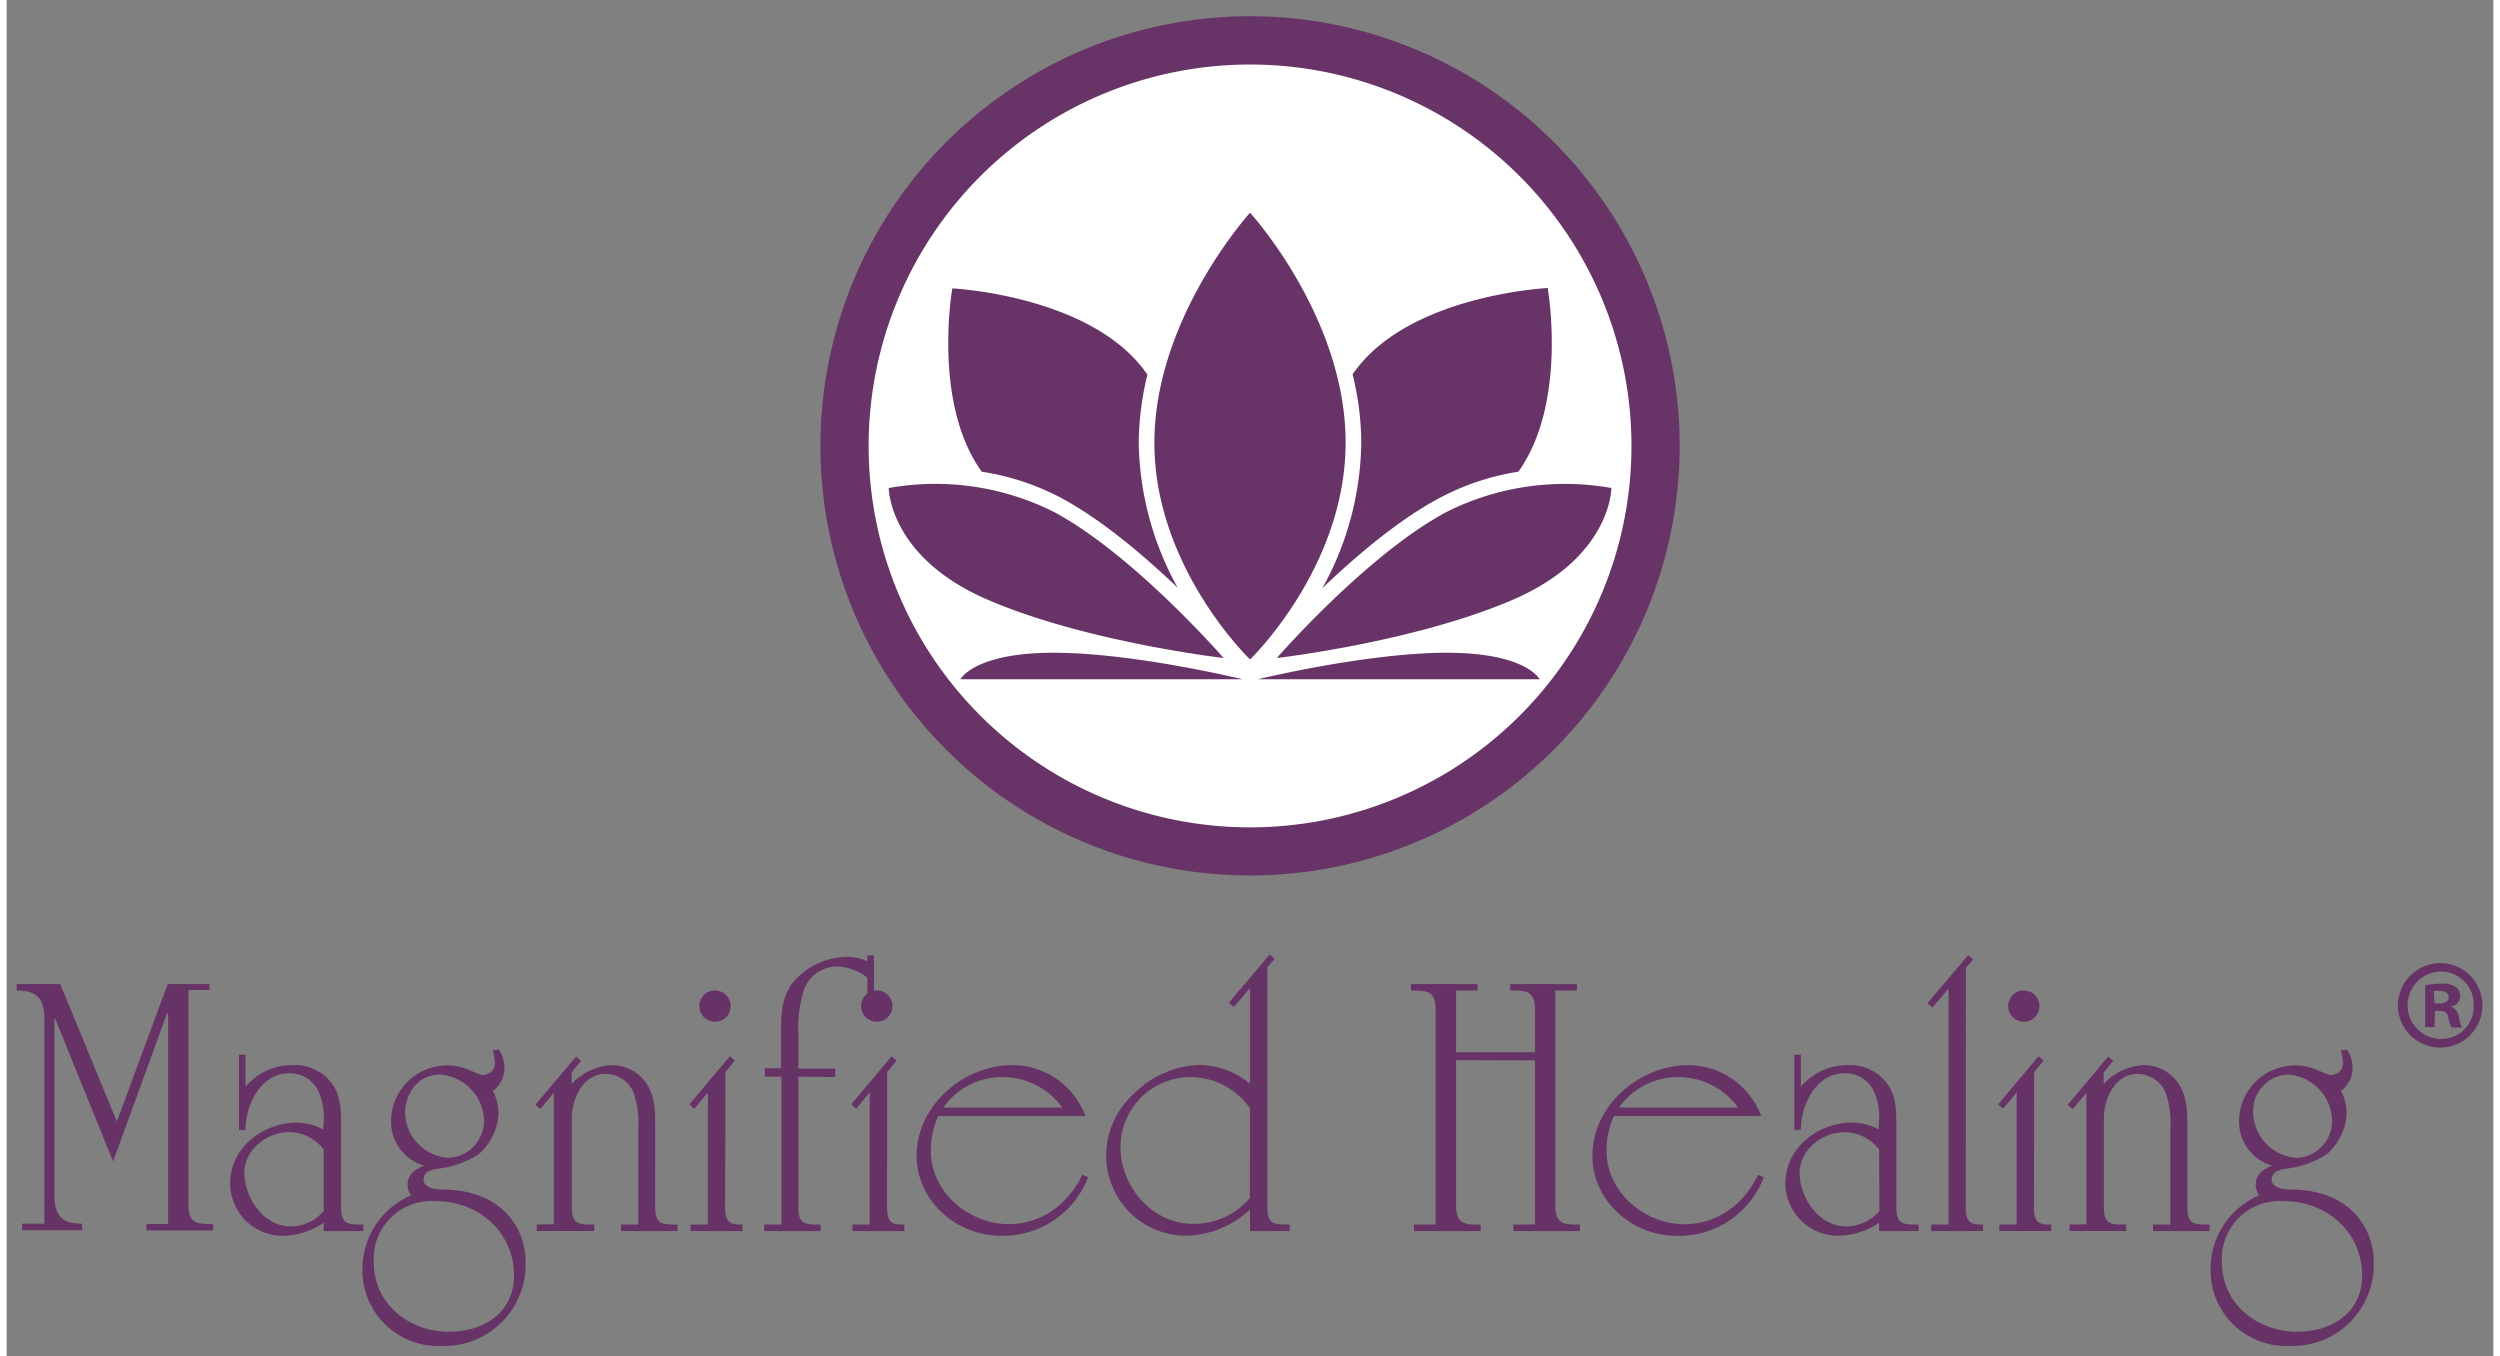
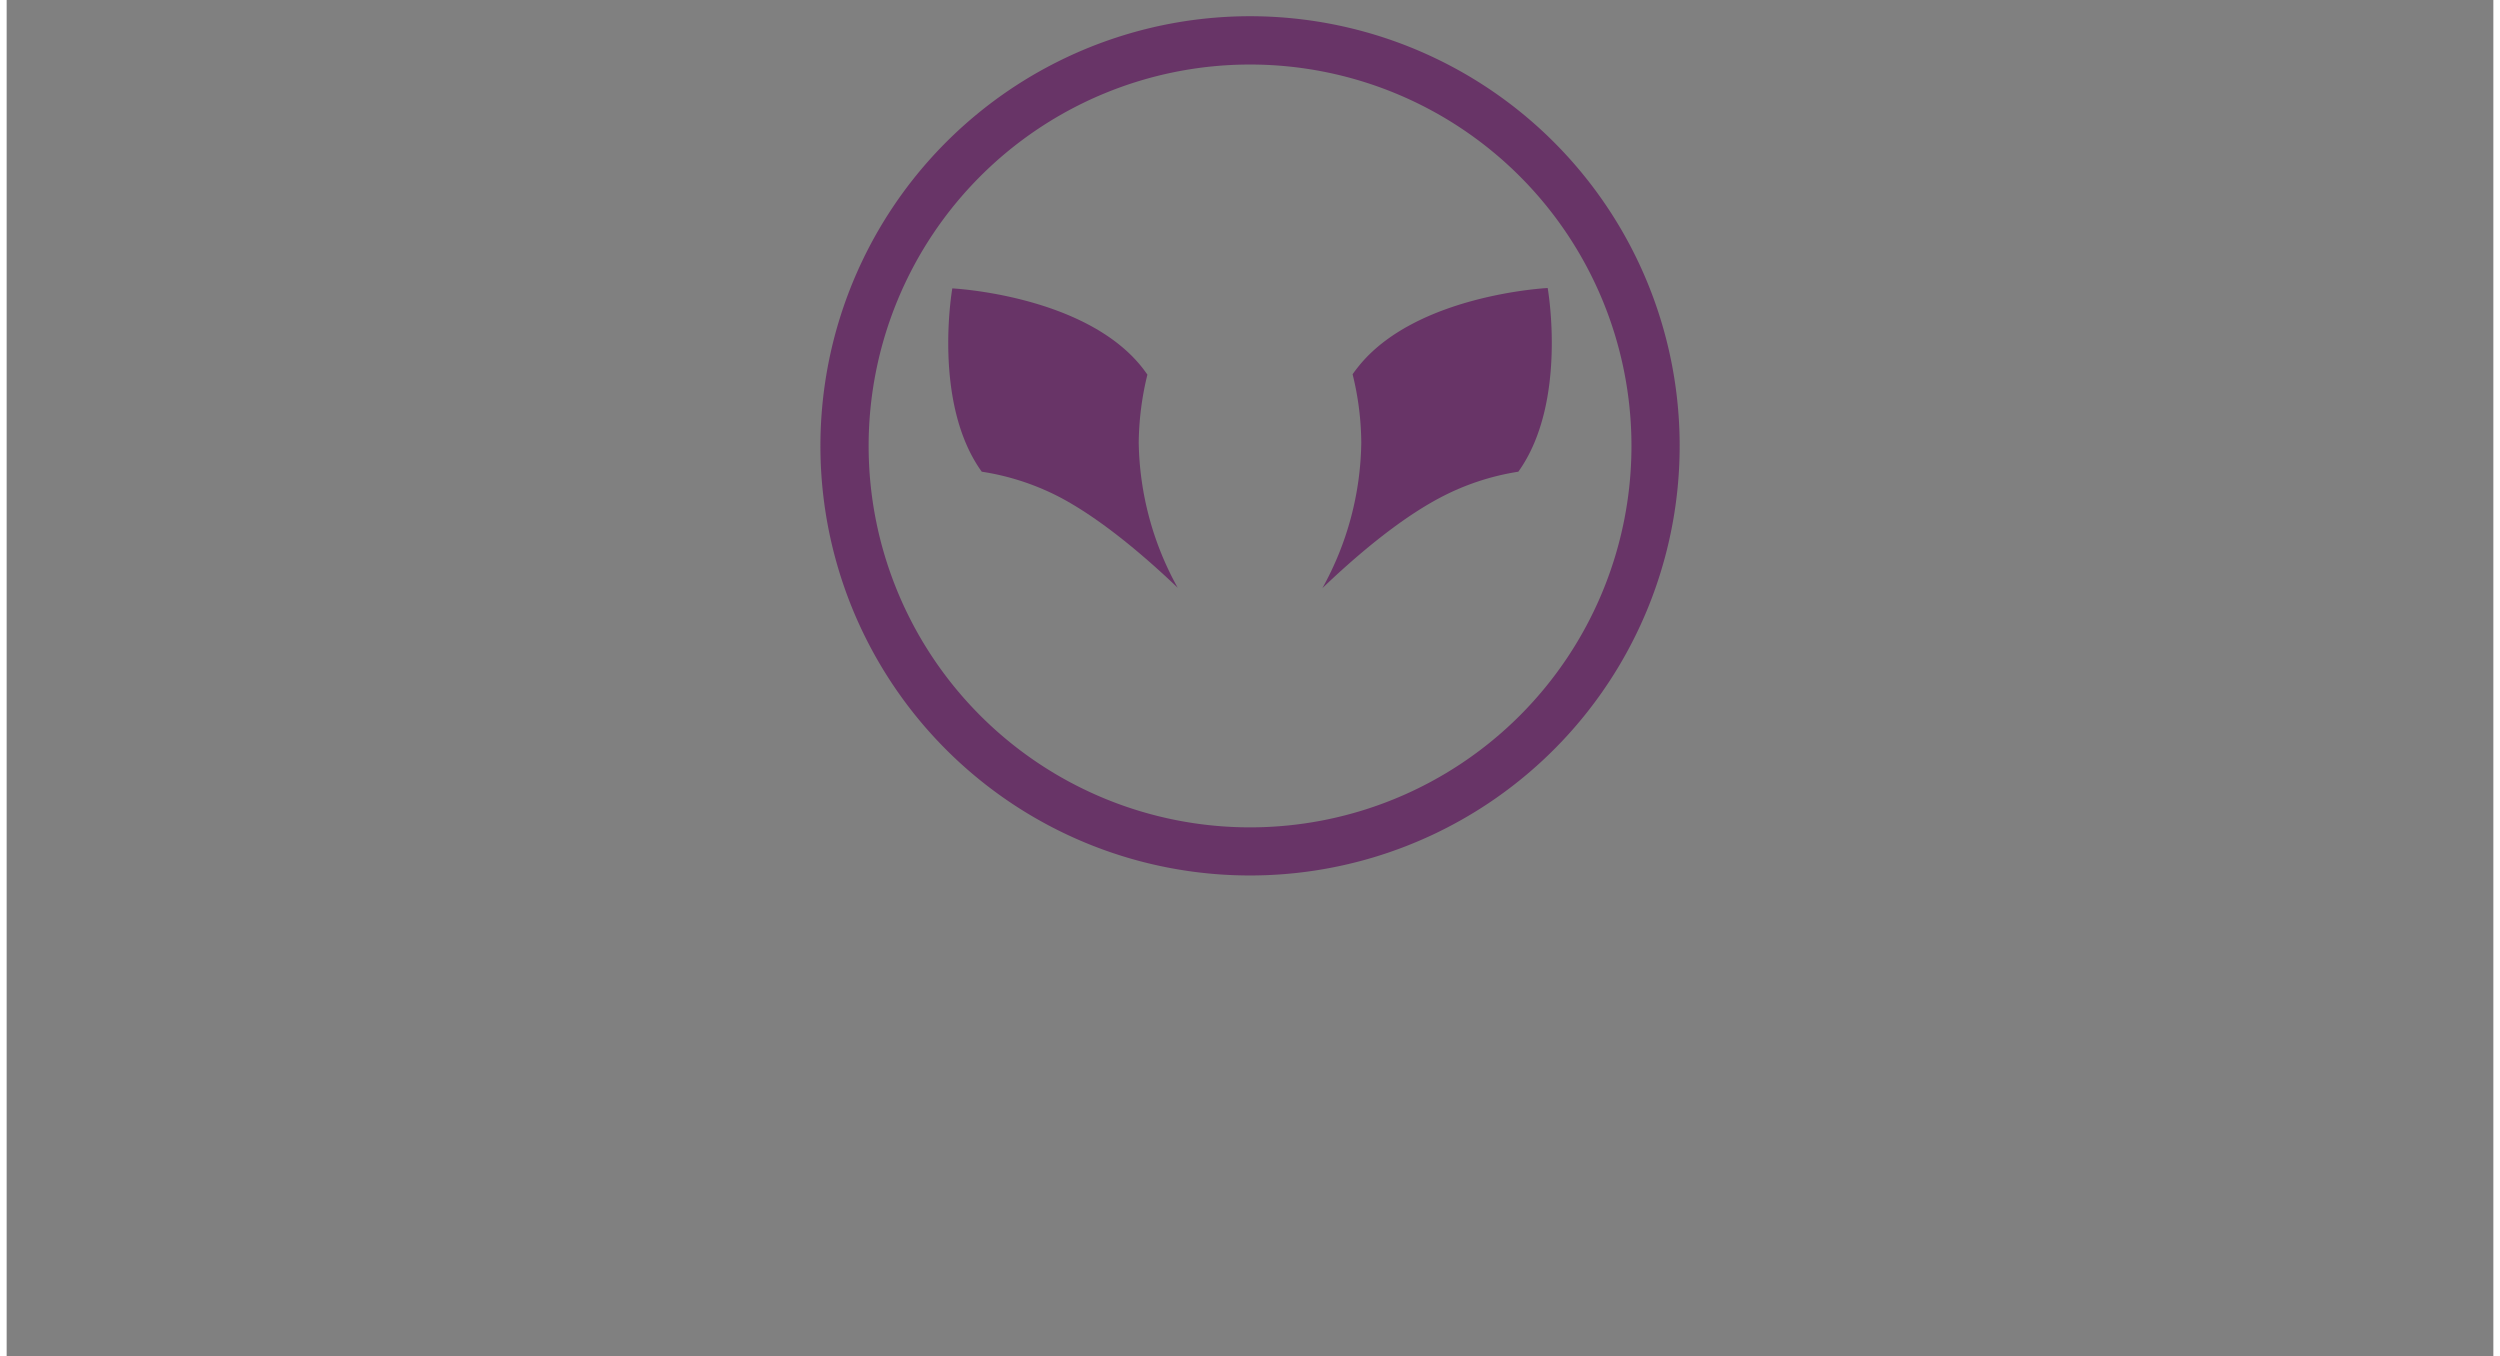
<svg xmlns="http://www.w3.org/2000/svg" viewBox="0 0 263.59 143.78" width="265">
  <rect x="0" y="0" width="263.59" height="143.78" fill="#808080" stroke="none" />
  <g fill="#673366">
-     <path d="M21.52 104.94h-2.25v23c.09 1.68.86 1.84 2.62 1.8v.69h-7.07v-.69h2.29v-22.31H17l-5.72 15.68L5.15 108h-.09v18.71c0 2.57 1.27 3 2.94 3v.69H1.63v-.69H4V108c0-2.57-1.26-3-2.94-3v-.69h4.62l6 14.57 5.39-14.57h4.41zm12.09 24.67a7.93 7.93 0 01-4.25 1.39 5.57 5.57 0 01-5.67-5.59c0-3.76 3.51-6.41 7.06-6.41a6 6 0 012.82.73v-.49a6.77 6.77 0 00-.53-3.59 3.34 3.34 0 00-3.11-1.88c-3 0-4.61 3.35-4.61 6h-.69v-7.97h.69v3.39a6.45 6.45 0 014.94-2.29 4.93 4.93 0 014.33 2.1c.9 1.34.86 3.06.86 4.65V128c0 1.84.81 1.8 2.37 1.8v.69h-4.21zm0-7.76a4.69 4.69 0 00-3.55-1.85c-2.62 0-5 2-4.86 4.57s2.12 5.43 4.9 5.43a4.62 4.62 0 003.51-1.63zm18.58-10.58a3.68 3.68 0 01.57 2 3 3 0 01-1.22 2.37c1.59 3-.41 5.84-1.55 6.74a10.25 10.25 0 01-4.33 1.51c-.66.12-1.47.32-1.47 1.14 0 1 1.55 1.06 2.24 1.06 6.29.13 8.58 4.33 8.58 7.64a8.64 8.64 0 01-9 8.94 8 8 0 01-8.29-8.21 8.46 8.46 0 015.15-7.75 1.9 1.9 0 01-.37-1.15c0-1.1.86-1.67 1.76-2a4.83 4.83 0 01-3.51-4.74 5.92 5.92 0 016-5.88c2 0 3 1 3.72 1a1.27 1.27 0 001.3-1.22 8.43 8.43 0 00-.24-1.39zm-13.27 22.58c0 4.41 3.84 7.35 8 7.31 3.72 0 6.95-2.08 6.86-6.12-.08-4.29-3.55-7.72-8.37-7.72a6.12 6.12 0 00-6.49 6.53zm11.68-14.94a5 5 0 00-4.7-5c-2.24 0-3.63 1.92-3.67 4a4.91 4.91 0 004.65 4.82 3.94 3.94 0 003.72-3.82zm7.4 10.86v-13.93l-1.43 1.72-.53-.45 4.32-5.11.53.45-1 1.23v1.22a6.23 6.23 0 014.25-2 4.49 4.49 0 013.71 2c.94 1.47.9 3.15.9 4.82V128c0 1.84.82 1.8 2.37 1.8v.69h-6v-.69h1.83v-10.2a9.78 9.78 0 00-.49-3.76 3.22 3.22 0 00-3-2c-2.37 0-3.55 2.62-3.55 4.66v9.5c0 1.84.82 1.8 2.37 1.8v.69h-6.09v-.69zM76.16 128c0 1.84.82 1.8 1.84 1.8v.69h-5.51v-.69h1.84v-14l-1.43 1.72-.53-.45 4.29-5.11.53.45-1 1.23zm-2.73-21.48a1.66 1.66 0 013.31 0 1.66 1.66 0 11-3.31 0zm10.49 7.61V128c0 1.84.82 1.8 2.37 1.8v.69h-6v-.69h1.84v-15.67h-1.76v-.9h1.72v-3.06c0-2.17-.13-4.33 1.34-6.13a7.64 7.64 0 015.48-2.61 5.68 5.68 0 012.32.45v-.61h.7V108h-.7v-4.37a5.5 5.5 0 00-3.1-1.18 3.71 3.71 0 00-3.59 2.41 13 13 0 00-.62 4.74v3.67h3.92v.9z" />
-     <path d="M93.32 128c0 1.84.81 1.8 1.83 1.8v.69h-5.51v-.69h1.84v-14l-1.43 1.72-.53-.45 4.29-5.11.53.45-1 1.23zm-2.74-21.48a1.66 1.66 0 013.31 0 1.66 1.66 0 11-3.31 0zm24.05 18.27a9.64 9.64 0 01-9.27 6.2c-4.65 0-8.9-3.67-8.9-8.49 0-5.35 5-9.6 10.17-9.6a8.29 8.29 0 017.72 5.39h-15.6a8.49 8.49 0 00-.78 3.47c-.16 4.42 3.84 7.93 8.17 8 3.59 0 6.33-2.09 7.88-5.23zm-2.73-7.39a7.8 7.8 0 00-6.37-3.23 7.64 7.64 0 00-6.25 3.23zm19.89 10.82a10.31 10.31 0 01-6.7 2.77 8.49 8.49 0 01-8.54-8.37 8.88 8.88 0 013-6.74 10.26 10.26 0 016.94-3 8.65 8.65 0 015.31 2v-10.14l-1.72 2-.53-.45 4.33-5.11.53.45-.78.9V128c0 1.84.82 1.8 2.37 1.8v.69h-4.2zm0-10.74a7.74 7.74 0 00-6.33-3.31 7.42 7.42 0 00-7.39 7.43c0 4.21 3.38 8.13 7.71 8.13a7.8 7.8 0 006-2.74zm21.85-5.11V128c.08 1.68.85 1.84 2.61 1.8v.69h-7.07v-.69h2.29v-23c-.08-1.68-.86-1.84-2.61-1.8v-.69h7.06v.69h-2.28v6.53H162v-4.73c-.08-1.68-.86-1.84-2.62-1.8v-.69h7.07v.69h-2.29v23c.08 1.68.86 1.84 2.61 1.8v.69h-7.06v-.69H162v-17.4zm32.62 12.42A9.64 9.64 0 01177 131c-4.66 0-8.91-3.67-8.91-8.49 0-5.35 5-9.6 10.17-9.6a8.28 8.28 0 017.72 5.39h-15.6a8.49 8.49 0 00-.78 3.47c-.16 4.42 3.84 7.93 8.17 8 3.6 0 6.33-2.09 7.88-5.23zm-2.73-7.39a7.8 7.8 0 00-6.37-3.23 7.64 7.64 0 00-6.25 3.23zm14.95 12.21a7.93 7.93 0 01-4.25 1.38 5.58 5.58 0 01-5.68-5.59c0-3.76 3.52-6.41 7.07-6.41a6 6 0 012.82.73v-.49a6.77 6.77 0 00-.53-3.59 3.35 3.35 0 00-3.11-1.88c-3 0-4.61 3.35-4.61 6h-.7v-7.96h.7v3.39a6.45 6.45 0 014.94-2.29 4.93 4.93 0 014.33 2.13c.89 1.34.85 3.06.85 4.65V128c0 1.84.82 1.8 2.37 1.8v.69h-4.2zm0-7.76a4.69 4.69 0 00-3.56-1.84c-2.61 0-5 2-4.86 4.57S192.19 130 195 130a4.62 4.62 0 003.51-1.63zm9.19 6.15c0 1.84.81 1.8 1.83 1.8v.69H204v-.69h1.84v-25l-1.72 2-.53-.45 4.33-5.1.53.44-.77.9zm7.22 0c0 1.84.82 1.8 1.84 1.8v.69h-5.51v-.69h1.84v-14l-1.43 1.72-.53-.45 4.28-5.11.54.45-1 1.23zm-2.73-21.48a1.66 1.66 0 013.31 0 1.66 1.66 0 11-3.31 0zm8.29 23.25v-13.93l-1.45 1.72-.53-.45 4.29-5.11.53.45-1 1.23v1.22a6.23 6.23 0 014.24-2 4.52 4.52 0 013.72 2c.94 1.47.9 3.15.9 4.82V128c0 1.84.81 1.8 2.36 1.8v.69h-6v-.69h1.84v-10.2a9.78 9.78 0 00-.49-3.76 3.23 3.23 0 00-3-2c-2.37 0-3.55 2.62-3.55 4.66v9.5c0 1.84.81 1.8 2.36 1.8v.69h-6v-.69zm27.64-18.5a3.69 3.69 0 01.58 2 3 3 0 01-1.23 2.37c1.59 3-.41 5.84-1.55 6.74a10.25 10.25 0 01-4.33 1.51c-.65.12-1.47.32-1.47 1.14 0 1 1.55 1.06 2.25 1.06 6.29.13 8.57 4.33 8.57 7.64a8.63 8.63 0 01-9 8.94 8 8 0 01-8.29-8.21 8.45 8.45 0 015.14-7.75 2 2 0 01-.36-1.15c0-1.1.85-1.67 1.75-2a4.83 4.83 0 01-3.51-4.74 5.92 5.92 0 016-5.88c2 0 3 1 3.72 1a1.27 1.27 0 001.31-1.22 8.46 8.46 0 00-.25-1.39zm-13.27 22.58c0 4.41 3.84 7.35 8 7.31 3.71 0 6.94-2.08 6.86-6.12-.08-4.29-3.55-7.72-8.37-7.72a6.12 6.12 0 00-6.49 6.53zm11.68-14.94a5 5 0 00-4.69-5 3.83 3.83 0 00-3.68 4 4.91 4.91 0 004.66 4.82 3.93 3.93 0 003.71-3.82zm11.6-16.82a4.48 4.48 0 11-4.63 4.47 4.52 4.52 0 014.6-4.47zm-.06.9a3.57 3.57 0 00.06 7.14 3.41 3.41 0 003.4-3.57 3.45 3.45 0 00-3.43-3.57zm-.68 5.88h-1v-4.43a8.82 8.82 0 011.72-.17 2.47 2.47 0 011.55.36 1.2 1.2 0 01.44 1 1.14 1.14 0 01-.93 1.06v.06c.44.13.68.49.82 1.09a2.85 2.85 0 00.33 1.08h-1.12a3.24 3.24 0 01-.35-1.06c-.09-.49-.36-.7-.93-.7h-.49zm0-2.5h.49c.57 0 1-.19 1-.65s-.3-.68-1-.68a2.39 2.39 0 00-.57 0z" />
-   </g>
-   <circle cx="131.76" cy="47.27" fill="#fff" r="43.72" stroke="#231f20" />
+     </g>
  <path d="M120.92 39.71c-.18-.25-.35-.49-.53-.72-6.08-7.73-20.15-8.42-20.15-8.42S98.1 42.7 103.36 50a26.61 26.61 0 018.38 2.76c4.33 2.31 8.88 6.19 12.39 9.54A32.68 32.68 0 01120 46.94a31.38 31.38 0 01.92-7.23z" fill="#683467" />
-   <path d="M93.5 51.73a28 28 0 0117.5 2.53c8.45 4.51 18 15.49 18 15.49s-14.64-1.69-25.06-6.2S93.5 51.73 93.5 51.73zM131 72s-11.54-2.81-20-2.81-9.9 2.81-9.9 2.81zm.8-2.1s10.13-9.73 10.13-23-10.13-24.35-10.13-24.35-10.14 11.15-10.14 24.39S131.8 69.9 131.8 69.9z" fill="#683467" />
-   <path d="M143.59 46.94a32.56 32.56 0 01-4.12 15.4c3.5-3.35 8.05-7.23 12.39-9.54a26.45 26.45 0 018.38-2.8c5.26-7.34 3.11-19.47 3.11-19.47s-14.07.69-20.14 8.42q-.27.34-.54.72a30.84 30.84 0 01.92 7.27z" fill="#683467" />
-   <path d="M170.1 51.73a28 28 0 00-17.46 2.53c-8.45 4.51-18 15.49-18 15.49s14.65-1.69 25.07-6.2 10.39-11.82 10.39-11.82zM132.64 72s11.55-2.81 20-2.81 9.85 2.81 9.85 2.81z" fill="#683467" />
+   <path d="M143.59 46.94a32.56 32.56 0 01-4.12 15.4c3.5-3.35 8.05-7.23 12.39-9.54a26.45 26.45 0 018.38-2.8c5.26-7.34 3.11-19.47 3.11-19.47s-14.07.69-20.14 8.42q-.27.34-.54.72a30.84 30.84 0 01.92 7.27" fill="#683467" />
  <path d="M91.37 47.27A40.43 40.43 0 11131.8 87.7a40.43 40.43 0 01-40.43-40.43zM131.8 92.8a45.54 45.54 0 10-45.54-45.53A45.52 45.52 0 00131.8 92.8z" fill="#683467" />
</svg>